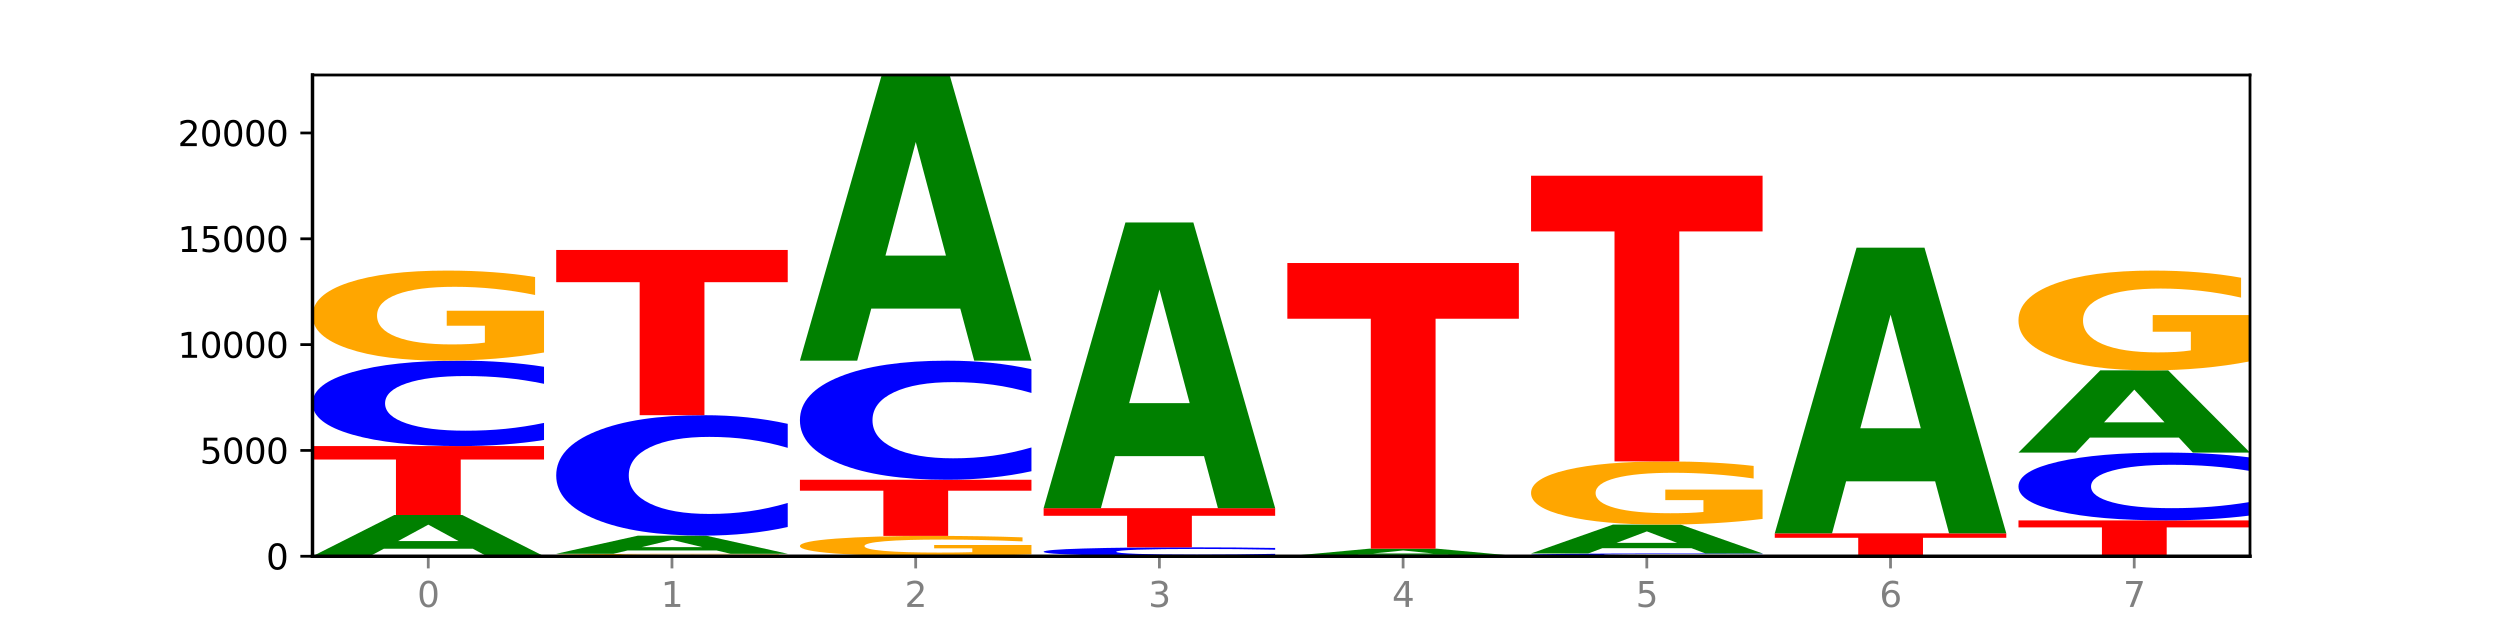
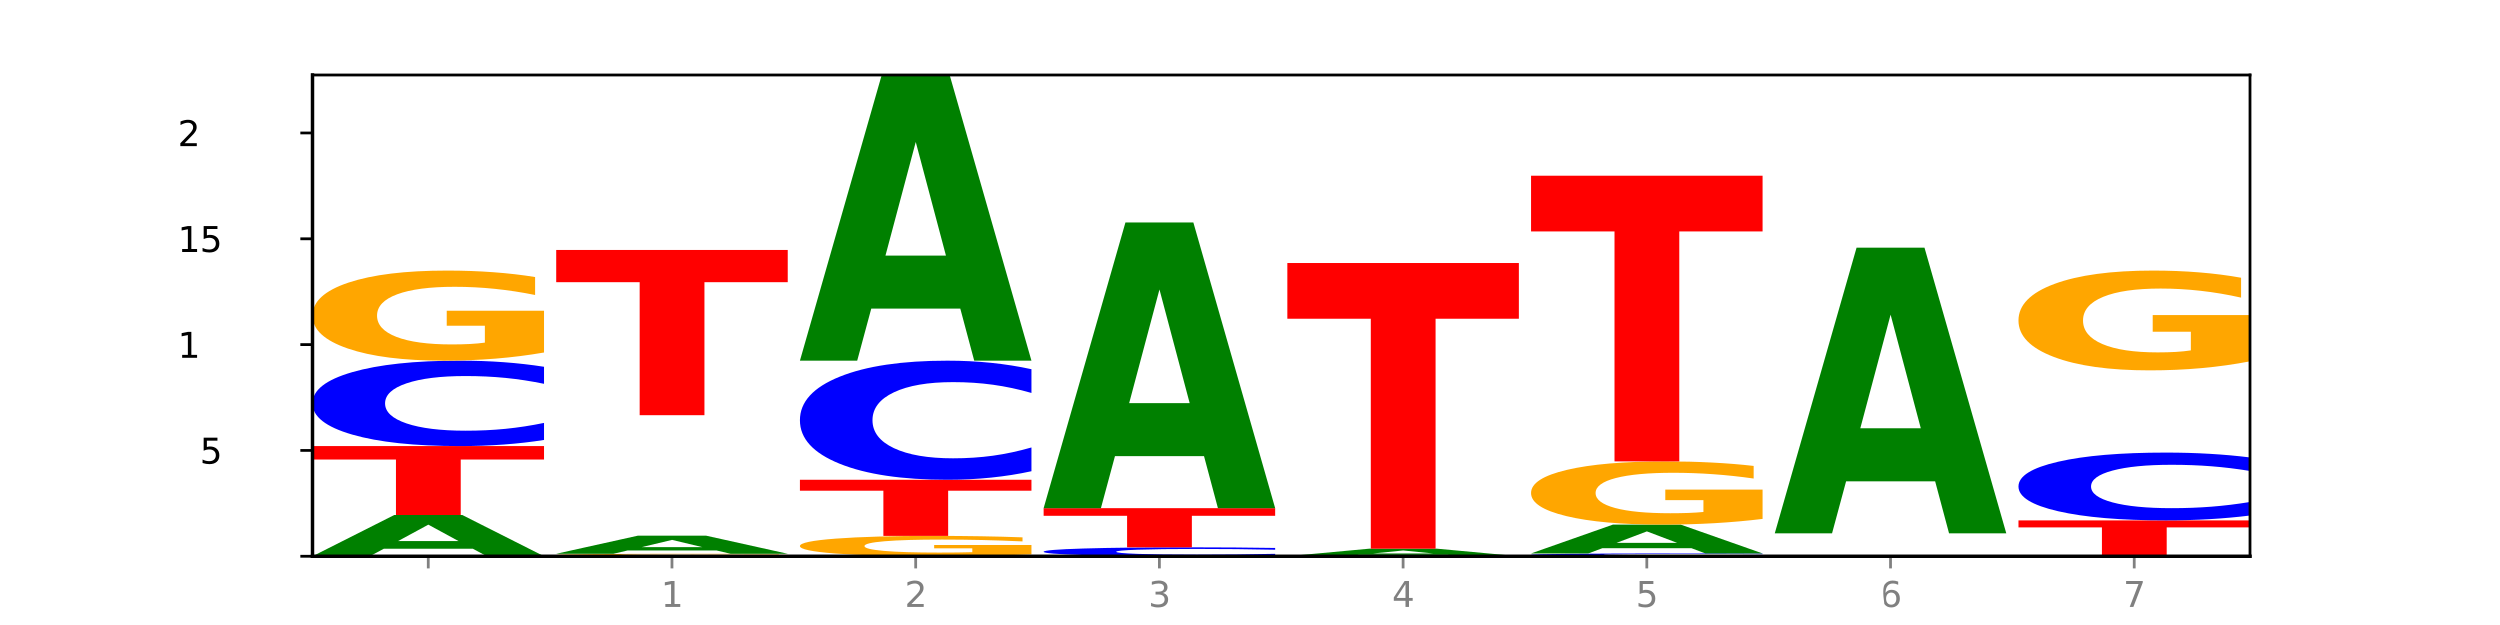
<svg xmlns="http://www.w3.org/2000/svg" xmlns:xlink="http://www.w3.org/1999/xlink" width="720pt" height="180pt" viewBox="0 0 720 180" version="1.1">
  <defs>
    <style type="text/css">*{stroke-linejoin: round; stroke-linecap: butt}</style>
  </defs>
  <g id="figure_1">
    <g id="patch_1">
      <path d="M 0 180  L 720 180  L 720 0  L 0 0  z " style="fill: #ffffff" />
    </g>
    <g id="axes_1">
      <g id="patch_2">
        <path d="M 90 160.2  L 648 160.2  L 648 21.6  L 90 21.6  z " style="fill: #ffffff" />
      </g>
      <g id="line2d_1">
        <path d="M 90 160.2  L 648 160.2  " clip-path="url(#pdb333dfb9f)" style="fill: none; stroke: #000000; stroke-width: 0.5; stroke-linecap: square" />
      </g>
      <g id="patch_3">
        <path d="M 136.189 158.035  L 110.545 158.035  L 106.496 160.2  L 90 160.2  L 113.558 148.314  L 133.121 148.314  L 156.679 160.2  L 140.197 160.2  L 136.189 158.035  z M 114.635 155.829  L 132.058 155.829  L 123.36 151.101  L 114.635 155.829  z " clip-path="url(#pdb333dfb9f)" style="fill: #008000" />
      </g>
      <g id="patch_4">
        <path d="M 90 128.474  L 156.679 128.474  L 156.679 132.344  L 132.69 132.344  L 132.69 148.314  L 114.036 148.314  L 114.036 132.344  L 90 132.344  L 90 128.474  z " clip-path="url(#pdb333dfb9f)" style="fill: #ff0000" />
      </g>
      <g id="patch_5">
        <path d="M 156.679 126.71  Q 151.102 127.585 145.07 128.027  Q 139.039 128.474 132.47 128.474  Q 112.882 128.474 101.441 125.16  Q 90 121.846 90 116.179  Q 90 110.491 101.441 107.182  Q 112.882 103.868 132.47 103.868  Q 139.039 103.868 145.07 104.315  Q 151.102 104.757 156.679 105.631  L 156.679 110.536  Q 151.051 109.378 145.591 108.839  Q 140.131 108.3 134.1 108.3  Q 123.281 108.3 117.082 110.399  Q 110.899 112.493 110.899 116.179  Q 110.899 119.848 117.082 121.948  Q 123.281 124.042 134.1 124.042  Q 140.131 124.042 145.591 123.503  Q 151.051 122.959 156.679 121.8  L 156.679 126.71  z " clip-path="url(#pdb333dfb9f)" style="fill: #0000ff" />
      </g>
      <g id="patch_6">
        <path d="M 156.679 101.521  Q 149.955 102.694 142.722 103.284  Q 135.489 103.868 127.778 103.868  Q 110.353 103.868 100.177 100.374  Q 90 96.88 90 90.905  Q 90 84.86 100.356 81.393  Q 110.727 77.926 128.764 77.926  Q 135.713 77.926 142.079 78.398  Q 148.46 78.864 154.109 79.786  L 154.109 84.957  Q 148.281 83.773 142.513 83.188  Q 136.744 82.599 130.946 82.599  Q 120.216 82.599 114.403 84.753  Q 108.59 86.902 108.59 90.905  Q 108.59 94.87 114.194 97.035  Q 119.798 99.195 130.109 99.195  Q 132.919 99.195 135.325 99.072  Q 137.731 98.943 139.643 98.675  L 139.643 93.82  L 128.66 93.82  L 128.66 89.496  L 156.679 89.496  L 156.679 101.521  z " clip-path="url(#pdb333dfb9f)" style="fill: #ffa600" />
      </g>
      <g id="patch_7">
        <path d="M 226.868 160.135  Q 220.143 160.168 212.91 160.184  Q 205.678 160.2 197.967 160.2  Q 180.542 160.2 170.365 160.104  Q 160.189 160.008 160.189 159.844  Q 160.189 159.677 170.545 159.582  Q 180.916 159.487 198.953 159.487  Q 205.902 159.487 212.268 159.5  Q 218.649 159.513 224.298 159.538  L 224.298 159.68  Q 218.47 159.648 212.701 159.632  Q 206.933 159.615 201.135 159.615  Q 190.405 159.615 184.592 159.675  Q 178.779 159.734 178.779 159.844  Q 178.779 159.953 184.383 160.012  Q 189.987 160.072 200.298 160.072  Q 203.107 160.072 205.513 160.068  Q 207.919 160.065 209.832 160.057  L 209.832 159.924  L 198.848 159.924  L 198.848 159.805  L 226.868 159.805  L 226.868 160.135  z " clip-path="url(#pdb333dfb9f)" style="fill: #ffa600" />
      </g>
      <g id="patch_8">
        <path d="M 206.377 158.535  L 180.734 158.535  L 176.685 159.487  L 160.189 159.487  L 183.747 154.263  L 203.31 154.263  L 226.868 159.487  L 210.386 159.487  L 206.377 158.535  z M 184.824 157.566  L 202.247 157.566  L 193.549 155.488  L 184.824 157.566  z " clip-path="url(#pdb333dfb9f)" style="fill: #008000" />
      </g>
      <g id="patch_9">
-         <path d="M 226.868 151.777  Q 221.29 153.009 215.259 153.633  Q 209.228 154.263 202.659 154.263  Q 183.07 154.263 171.629 149.591  Q 160.189 144.919 160.189 136.93  Q 160.189 128.912 171.629 124.247  Q 183.07 119.575 202.659 119.575  Q 209.228 119.575 215.259 120.206  Q 221.29 120.829 226.868 122.062  L 226.868 128.976  Q 221.24 127.343 215.78 126.583  Q 210.32 125.823 204.289 125.823  Q 193.47 125.823 187.27 128.783  Q 181.088 131.735 181.088 136.93  Q 181.088 142.103 187.27 145.063  Q 193.47 148.015 204.289 148.015  Q 210.32 148.015 215.78 147.255  Q 221.24 146.489 226.868 144.855  L 226.868 151.777  z " clip-path="url(#pdb333dfb9f)" style="fill: #0000ff" />
-       </g>
+         </g>
      <g id="patch_10">
        <path d="M 160.189 71.989  L 226.868 71.989  L 226.868 81.27  L 202.879 81.27  L 202.879 119.575  L 184.224 119.575  L 184.224 81.27  L 160.189 81.27  L 160.189 71.989  z " clip-path="url(#pdb333dfb9f)" style="fill: #ff0000" />
      </g>
      <g id="patch_11">
        <path d="M 297.057 159.669  Q 290.332 159.935 283.099 160.068  Q 275.866 160.2 268.155 160.2  Q 250.731 160.2 240.554 159.41  Q 230.377 158.621 230.377 157.27  Q 230.377 155.904 240.733 155.12  Q 251.104 154.336 269.142 154.336  Q 276.09 154.336 282.457 154.443  Q 288.838 154.548 294.486 154.757  L 294.486 155.926  Q 288.658 155.658 282.89 155.526  Q 277.122 155.393 271.323 155.393  Q 260.594 155.393 254.781 155.879  Q 248.967 156.365 248.967 157.27  Q 248.967 158.166 254.571 158.656  Q 260.175 159.144 270.487 159.144  Q 273.296 159.144 275.702 159.116  Q 278.108 159.087 280.021 159.026  L 280.021 157.929  L 269.037 157.929  L 269.037 156.951  L 297.057 156.951  L 297.057 159.669  z " clip-path="url(#pdb333dfb9f)" style="fill: #ffa600" />
      </g>
      <g id="patch_12">
        <path d="M 230.377 138.172  L 297.057 138.172  L 297.057 141.324  L 273.068 141.324  L 273.068 154.336  L 254.413 154.336  L 254.413 141.324  L 230.377 141.324  L 230.377 138.172  z " clip-path="url(#pdb333dfb9f)" style="fill: #ff0000" />
      </g>
      <g id="patch_13">
        <path d="M 297.057 135.713  Q 291.479 136.932 285.448 137.548  Q 279.417 138.172 272.848 138.172  Q 253.259 138.172 241.818 133.552  Q 230.377 128.933 230.377 121.033  Q 230.377 113.105 241.818 108.493  Q 253.259 103.874 272.848 103.874  Q 279.417 103.874 285.448 104.497  Q 291.479 105.114 297.057 106.332  L 297.057 113.169  Q 291.429 111.554 285.969 110.803  Q 280.509 110.052 274.477 110.052  Q 263.658 110.052 257.459 112.978  Q 251.277 115.897 251.277 121.033  Q 251.277 126.149 257.459 129.075  Q 263.658 131.994 274.477 131.994  Q 280.509 131.994 285.969 131.243  Q 291.429 130.485 297.057 128.869  L 297.057 135.713  z " clip-path="url(#pdb333dfb9f)" style="fill: #0000ff" />
      </g>
      <g id="patch_14">
        <path d="M 276.566 88.886  L 250.922 88.886  L 246.873 103.874  L 230.377 103.874  L 253.935 21.6  L 273.499 21.6  L 297.057 103.874  L 280.574 103.874  L 276.566 88.886  z M 255.012 73.616  L 272.435 73.616  L 263.737 40.89  L 255.012 73.616  z " clip-path="url(#pdb333dfb9f)" style="fill: #008000" />
      </g>
      <g id="patch_15">
        <path d="M 367.245 160.016  Q 361.668 160.107 355.636 160.153  Q 349.605 160.2 343.036 160.2  Q 323.448 160.2 312.007 159.854  Q 300.566 159.507 300.566 158.915  Q 300.566 158.32 312.007 157.974  Q 323.448 157.628 343.036 157.628  Q 349.605 157.628 355.636 157.675  Q 361.668 157.721 367.245 157.812  L 367.245 158.325  Q 361.617 158.204 356.157 158.147  Q 350.697 158.091 344.666 158.091  Q 333.847 158.091 327.648 158.311  Q 321.465 158.529 321.465 158.915  Q 321.465 159.298 327.648 159.518  Q 333.847 159.737 344.666 159.737  Q 350.697 159.737 356.157 159.68  Q 361.617 159.624 367.245 159.502  L 367.245 160.016  z " clip-path="url(#pdb333dfb9f)" style="fill: #0000ff" />
      </g>
      <g id="patch_16">
        <path d="M 300.566 146.352  L 367.245 146.352  L 367.245 148.551  L 343.256 148.551  L 343.256 157.628  L 324.602 157.628  L 324.602 148.551  L 300.566 148.551  L 300.566 146.352  z " clip-path="url(#pdb333dfb9f)" style="fill: #ff0000" />
      </g>
      <g id="patch_17">
        <path d="M 346.755 131.364  L 321.111 131.364  L 317.062 146.352  L 300.566 146.352  L 324.124 64.078  L 343.687 64.078  L 367.245 146.352  L 350.763 146.352  L 346.755 131.364  z M 325.201 116.094  L 342.624 116.094  L 333.926 83.368  L 325.201 116.094  z " clip-path="url(#pdb333dfb9f)" style="fill: #008000" />
      </g>
      <g id="patch_18">
        <path d="M 416.943 159.804  L 391.3 159.804  L 387.251 160.2  L 370.755 160.2  L 394.313 158.024  L 413.876 158.024  L 437.434 160.2  L 420.952 160.2  L 416.943 159.804  z M 395.39 159.4  L 412.813 159.4  L 404.115 158.534  L 395.39 159.4  z " clip-path="url(#pdb333dfb9f)" style="fill: #008000" />
      </g>
      <g id="patch_19">
        <path d="M 370.755 75.75  L 437.434 75.75  L 437.434 91.796  L 413.445 91.796  L 413.445 158.024  L 394.79 158.024  L 394.79 91.796  L 370.755 91.796  L 370.755 75.75  z " clip-path="url(#pdb333dfb9f)" style="fill: #ff0000" />
      </g>
      <g id="patch_20">
        <path d="M 507.623 160.142  Q 502.045 160.171 496.014 160.185  Q 489.983 160.2 483.414 160.2  Q 463.825 160.2 452.384 160.091  Q 440.943 159.982 440.943 159.795  Q 440.943 159.608 452.384 159.499  Q 463.825 159.389 483.414 159.389  Q 489.983 159.389 496.014 159.404  Q 502.045 159.419 507.623 159.447  L 507.623 159.609  Q 501.995 159.571 496.535 159.553  Q 491.075 159.535 485.043 159.535  Q 474.224 159.535 468.025 159.605  Q 461.843 159.674 461.843 159.795  Q 461.843 159.916 468.025 159.985  Q 474.224 160.054 485.043 160.054  Q 491.075 160.054 496.535 160.036  Q 501.995 160.018 507.623 159.98  L 507.623 160.142  z " clip-path="url(#pdb333dfb9f)" style="fill: #0000ff" />
      </g>
      <g id="patch_21">
        <path d="M 487.132 157.878  L 461.488 157.878  L 457.439 159.389  L 440.943 159.389  L 464.501 151.094  L 484.065 151.094  L 507.623 159.389  L 491.14 159.389  L 487.132 157.878  z M 465.578 156.338  L 483.001 156.338  L 474.303 153.039  L 465.578 156.338  z " clip-path="url(#pdb333dfb9f)" style="fill: #008000" />
      </g>
      <g id="patch_22">
        <path d="M 507.623 149.446  Q 500.898 150.27 493.665 150.684  Q 486.432 151.094 478.721 151.094  Q 461.297 151.094 451.12 148.641  Q 440.943 146.188 440.943 141.993  Q 440.943 137.749 451.299 135.315  Q 461.67 132.881 479.708 132.881  Q 486.656 132.881 493.023 133.212  Q 499.404 133.539 505.052 134.187  L 505.052 137.817  Q 499.224 136.986 493.456 136.576  Q 487.688 136.162 481.889 136.162  Q 471.16 136.162 465.347 137.674  Q 459.533 139.183 459.533 141.993  Q 459.533 144.777 465.137 146.297  Q 470.741 147.813 481.053 147.813  Q 483.862 147.813 486.268 147.727  Q 488.674 147.636 490.587 147.448  L 490.587 144.04  L 479.603 144.04  L 479.603 141.004  L 507.623 141.004  L 507.623 149.446  z " clip-path="url(#pdb333dfb9f)" style="fill: #ffa600" />
      </g>
      <g id="patch_23">
        <path d="M 440.943 50.607  L 507.623 50.607  L 507.623 66.653  L 483.634 66.653  L 483.634 132.881  L 464.979 132.881  L 464.979 66.653  L 440.943 66.653  L 440.943 50.607  z " clip-path="url(#pdb333dfb9f)" style="fill: #ff0000" />
      </g>
      <g id="patch_24">
-         <path d="M 511.132 153.605  L 577.811 153.605  L 577.811 154.891  L 553.822 154.891  L 553.822 160.2  L 535.168 160.2  L 535.168 154.891  L 511.132 154.891  L 511.132 153.605  z " clip-path="url(#pdb333dfb9f)" style="fill: #ff0000" />
-       </g>
+         </g>
      <g id="patch_25">
        <path d="M 557.321 138.617  L 531.677 138.617  L 527.628 153.605  L 511.132 153.605  L 534.69 71.331  L 554.253 71.331  L 577.811 153.605  L 561.329 153.605  L 557.321 138.617  z M 535.767 123.347  L 553.19 123.347  L 544.492 90.621  L 535.767 123.347  z " clip-path="url(#pdb333dfb9f)" style="fill: #008000" />
      </g>
      <g id="patch_26">
        <path d="M 581.321 149.869  L 648 149.869  L 648 151.883  L 624.011 151.883  L 624.011 160.2  L 605.356 160.2  L 605.356 151.883  L 581.321 151.883  L 581.321 149.869  z " clip-path="url(#pdb333dfb9f)" style="fill: #ff0000" />
      </g>
      <g id="patch_27">
        <path d="M 648 148.469  Q 642.422 149.163 636.391 149.514  Q 630.36 149.869 623.791 149.869  Q 604.202 149.869 592.762 147.239  Q 581.321 144.61 581.321 140.113  Q 581.321 135.6 592.762 132.975  Q 604.202 130.345 623.791 130.345  Q 630.36 130.345 636.391 130.7  Q 642.422 131.051 648 131.745  L 648 135.637  Q 642.372 134.717 636.912 134.29  Q 631.452 133.862 625.421 133.862  Q 614.602 133.862 608.402 135.528  Q 602.22 137.189 602.22 140.113  Q 602.22 143.025 608.402 144.69  Q 614.602 146.352 625.421 146.352  Q 631.452 146.352 636.912 145.924  Q 642.372 145.493 648 144.573  L 648 148.469  z " clip-path="url(#pdb333dfb9f)" style="fill: #0000ff" />
      </g>
      <g id="patch_28">
-         <path d="M 627.51 126.032  L 601.866 126.032  L 597.817 130.345  L 581.321 130.345  L 604.879 106.665  L 624.442 106.665  L 648 130.345  L 631.518 130.345  L 627.51 126.032  z M 605.956 121.637  L 623.379 121.637  L 614.681 112.217  L 605.956 121.637  z " clip-path="url(#pdb333dfb9f)" style="fill: #008000" />
-       </g>
+         </g>
      <g id="patch_29">
        <path d="M 648 104.065  Q 641.275 105.365 634.042 106.018  Q 626.81 106.665 619.099 106.665  Q 601.674 106.665 591.497 102.795  Q 581.321 98.924 581.321 92.305  Q 581.321 85.608 591.677 81.767  Q 602.048 77.926 620.085 77.926  Q 627.034 77.926 633.4 78.449  Q 639.781 78.965 645.43 79.986  L 645.43 85.715  Q 639.602 84.403 633.833 83.756  Q 628.065 83.103 622.267 83.103  Q 611.537 83.103 605.724 85.489  Q 599.911 87.87 599.911 92.305  Q 599.911 96.698 605.515 99.096  Q 611.119 101.489 621.43 101.489  Q 624.239 101.489 626.645 101.352  Q 629.051 101.21 630.964 100.913  L 630.964 95.534  L 619.98 95.534  L 619.98 90.743  L 648 90.743  L 648 104.065  z " clip-path="url(#pdb333dfb9f)" style="fill: #ffa600" />
      </g>
      <g id="matplotlib.axis_1">
        <g id="xtick_1">
          <g id="line2d_2">
            <defs>
              <path id="m076eddb516" d="M 0 0  L 0 3.5  " style="stroke: #808080; stroke-width: 0.8" />
            </defs>
            <g>
              <use xlink:href="#m076eddb516" x="123.34" y="160.2" style="fill: #808080; stroke: #808080; stroke-width: 0.8" />
            </g>
          </g>
          <g id="text_1">
            <g style="fill: #808080" transform="translate(120.158 174.798) scale(0.1 -0.1)">
              <defs>
-                 <path id="DejaVuSans-30" d="M 2034 4250  Q 1547 4250 1301 3770  Q 1056 3291 1056 2328  Q 1056 1369 1301 889  Q 1547 409 2034 409  Q 2525 409 2770 889  Q 3016 1369 3016 2328  Q 3016 3291 2770 3770  Q 2525 4250 2034 4250  z M 2034 4750  Q 2819 4750 3233 4129  Q 3647 3509 3647 2328  Q 3647 1150 3233 529  Q 2819 -91 2034 -91  Q 1250 -91 836 529  Q 422 1150 422 2328  Q 422 3509 836 4129  Q 1250 4750 2034 4750  z " transform="scale(0.016)" />
-               </defs>
+                 </defs>
              <use xlink:href="#DejaVuSans-30" />
            </g>
          </g>
        </g>
        <g id="xtick_2">
          <g id="line2d_3">
            <g>
              <use xlink:href="#m076eddb516" x="193.528" y="160.2" style="fill: #808080; stroke: #808080; stroke-width: 0.8" />
            </g>
          </g>
          <g id="text_2">
            <g style="fill: #808080" transform="translate(190.347 174.798) scale(0.1 -0.1)">
              <defs>
                <path id="DejaVuSans-31" d="M 794 531  L 1825 531  L 1825 4091  L 703 3866  L 703 4441  L 1819 4666  L 2450 4666  L 2450 531  L 3481 531  L 3481 0  L 794 0  L 794 531  z " transform="scale(0.016)" />
              </defs>
              <use xlink:href="#DejaVuSans-31" />
            </g>
          </g>
        </g>
        <g id="xtick_3">
          <g id="line2d_4">
            <g>
              <use xlink:href="#m076eddb516" x="263.717" y="160.2" style="fill: #808080; stroke: #808080; stroke-width: 0.8" />
            </g>
          </g>
          <g id="text_3">
            <g style="fill: #808080" transform="translate(260.536 174.798) scale(0.1 -0.1)">
              <defs>
                <path id="DejaVuSans-32" d="M 1228 531  L 3431 531  L 3431 0  L 469 0  L 469 531  Q 828 903 1448 1529  Q 2069 2156 2228 2338  Q 2531 2678 2651 2914  Q 2772 3150 2772 3378  Q 2772 3750 2511 3984  Q 2250 4219 1831 4219  Q 1534 4219 1204 4116  Q 875 4013 500 3803  L 500 4441  Q 881 4594 1212 4672  Q 1544 4750 1819 4750  Q 2544 4750 2975 4387  Q 3406 4025 3406 3419  Q 3406 3131 3298 2873  Q 3191 2616 2906 2266  Q 2828 2175 2409 1742  Q 1991 1309 1228 531  z " transform="scale(0.016)" />
              </defs>
              <use xlink:href="#DejaVuSans-32" />
            </g>
          </g>
        </g>
        <g id="xtick_4">
          <g id="line2d_5">
            <g>
              <use xlink:href="#m076eddb516" x="333.906" y="160.2" style="fill: #808080; stroke: #808080; stroke-width: 0.8" />
            </g>
          </g>
          <g id="text_4">
            <g style="fill: #808080" transform="translate(330.724 174.798) scale(0.1 -0.1)">
              <defs>
                <path id="DejaVuSans-33" d="M 2597 2516  Q 3050 2419 3304 2112  Q 3559 1806 3559 1356  Q 3559 666 3084 287  Q 2609 -91 1734 -91  Q 1441 -91 1130 -33  Q 819 25 488 141  L 488 750  Q 750 597 1062 519  Q 1375 441 1716 441  Q 2309 441 2620 675  Q 2931 909 2931 1356  Q 2931 1769 2642 2001  Q 2353 2234 1838 2234  L 1294 2234  L 1294 2753  L 1863 2753  Q 2328 2753 2575 2939  Q 2822 3125 2822 3475  Q 2822 3834 2567 4026  Q 2313 4219 1838 4219  Q 1578 4219 1281 4162  Q 984 4106 628 3988  L 628 4550  Q 988 4650 1302 4700  Q 1616 4750 1894 4750  Q 2613 4750 3031 4423  Q 3450 4097 3450 3541  Q 3450 3153 3228 2886  Q 3006 2619 2597 2516  z " transform="scale(0.016)" />
              </defs>
              <use xlink:href="#DejaVuSans-33" />
            </g>
          </g>
        </g>
        <g id="xtick_5">
          <g id="line2d_6">
            <g>
              <use xlink:href="#m076eddb516" x="404.094" y="160.2" style="fill: #808080; stroke: #808080; stroke-width: 0.8" />
            </g>
          </g>
          <g id="text_5">
            <g style="fill: #808080" transform="translate(400.913 174.798) scale(0.1 -0.1)">
              <defs>
                <path id="DejaVuSans-34" d="M 2419 4116  L 825 1625  L 2419 1625  L 2419 4116  z M 2253 4666  L 3047 4666  L 3047 1625  L 3713 1625  L 3713 1100  L 3047 1100  L 3047 0  L 2419 0  L 2419 1100  L 313 1100  L 313 1709  L 2253 4666  z " transform="scale(0.016)" />
              </defs>
              <use xlink:href="#DejaVuSans-34" />
            </g>
          </g>
        </g>
        <g id="xtick_6">
          <g id="line2d_7">
            <g>
              <use xlink:href="#m076eddb516" x="474.283" y="160.2" style="fill: #808080; stroke: #808080; stroke-width: 0.8" />
            </g>
          </g>
          <g id="text_6">
            <g style="fill: #808080" transform="translate(471.102 174.798) scale(0.1 -0.1)">
              <defs>
                <path id="DejaVuSans-35" d="M 691 4666  L 3169 4666  L 3169 4134  L 1269 4134  L 1269 2991  Q 1406 3038 1543 3061  Q 1681 3084 1819 3084  Q 2600 3084 3056 2656  Q 3513 2228 3513 1497  Q 3513 744 3044 326  Q 2575 -91 1722 -91  Q 1428 -91 1123 -41  Q 819 9 494 109  L 494 744  Q 775 591 1075 516  Q 1375 441 1709 441  Q 2250 441 2565 725  Q 2881 1009 2881 1497  Q 2881 1984 2565 2268  Q 2250 2553 1709 2553  Q 1456 2553 1204 2497  Q 953 2441 691 2322  L 691 4666  z " transform="scale(0.016)" />
              </defs>
              <use xlink:href="#DejaVuSans-35" />
            </g>
          </g>
        </g>
        <g id="xtick_7">
          <g id="line2d_8">
            <g>
              <use xlink:href="#m076eddb516" x="544.472" y="160.2" style="fill: #808080; stroke: #808080; stroke-width: 0.8" />
            </g>
          </g>
          <g id="text_7">
            <g style="fill: #808080" transform="translate(541.29 174.798) scale(0.1 -0.1)">
              <defs>
-                 <path id="DejaVuSans-36" d="M 2113 2584  Q 1688 2584 1439 2293  Q 1191 2003 1191 1497  Q 1191 994 1439 701  Q 1688 409 2113 409  Q 2538 409 2786 701  Q 3034 994 3034 1497  Q 3034 2003 2786 2293  Q 2538 2584 2113 2584  z M 3366 4563  L 3366 3988  Q 3128 4100 2886 4159  Q 2644 4219 2406 4219  Q 1781 4219 1451 3797  Q 1122 3375 1075 2522  Q 1259 2794 1537 2939  Q 1816 3084 2150 3084  Q 2853 3084 3261 2657  Q 3669 2231 3669 1497  Q 3669 778 3244 343  Q 2819 -91 2113 -91  Q 1303 -91 875 529  Q 447 1150 447 2328  Q 447 3434 972 4092  Q 1497 4750 2381 4750  Q 2619 4750 2861 4703  Q 3103 4656 3366 4563  z " transform="scale(0.016)" />
+                 <path id="DejaVuSans-36" d="M 2113 2584  Q 1688 2584 1439 2293  Q 1191 2003 1191 1497  Q 1191 994 1439 701  Q 1688 409 2113 409  Q 2538 409 2786 701  Q 3034 994 3034 1497  Q 3034 2003 2786 2293  Q 2538 2584 2113 2584  z M 3366 4563  L 3366 3988  Q 3128 4100 2886 4159  Q 2644 4219 2406 4219  Q 1781 4219 1451 3797  Q 1122 3375 1075 2522  Q 1259 2794 1537 2939  Q 1816 3084 2150 3084  Q 2853 3084 3261 2657  Q 3669 2231 3669 1497  Q 3669 778 3244 343  Q 2819 -91 2113 -91  Q 1303 -91 875 529  Q 447 3434 972 4092  Q 1497 4750 2381 4750  Q 2619 4750 2861 4703  Q 3103 4656 3366 4563  z " transform="scale(0.016)" />
              </defs>
              <use xlink:href="#DejaVuSans-36" />
            </g>
          </g>
        </g>
        <g id="xtick_8">
          <g id="line2d_9">
            <g>
              <use xlink:href="#m076eddb516" x="614.66" y="160.2" style="fill: #808080; stroke: #808080; stroke-width: 0.8" />
            </g>
          </g>
          <g id="text_8">
            <g style="fill: #808080" transform="translate(611.479 174.798) scale(0.1 -0.1)">
              <defs>
                <path id="DejaVuSans-37" d="M 525 4666  L 3525 4666  L 3525 4397  L 1831 0  L 1172 0  L 2766 4134  L 525 4134  L 525 4666  z " transform="scale(0.016)" />
              </defs>
              <use xlink:href="#DejaVuSans-37" />
            </g>
          </g>
        </g>
      </g>
      <g id="matplotlib.axis_2">
        <g id="ytick_1">
          <g id="line2d_10">
            <defs>
              <path id="mfde89b5e17" d="M 0 0  L -3.5 0  " style="stroke: #000000; stroke-width: 0.8" />
            </defs>
            <g>
              <use xlink:href="#mfde89b5e17" x="90" y="160.2" style="stroke: #000000; stroke-width: 0.8" />
            </g>
          </g>
          <g id="text_9">
            <g transform="translate(76.638 163.999) scale(0.1 -0.1)">
              <use xlink:href="#DejaVuSans-30" />
            </g>
          </g>
        </g>
        <g id="ytick_2">
          <g id="line2d_11">
            <g>
              <use xlink:href="#mfde89b5e17" x="90" y="129.724" style="stroke: #000000; stroke-width: 0.8" />
            </g>
          </g>
          <g id="text_10">
            <g transform="translate(57.55 133.523) scale(0.1 -0.1)">
              <use xlink:href="#DejaVuSans-35" />
              <use xlink:href="#DejaVuSans-30" x="63.623" />
              <use xlink:href="#DejaVuSans-30" x="127.246" />
              <use xlink:href="#DejaVuSans-30" x="190.869" />
            </g>
          </g>
        </g>
        <g id="ytick_3">
          <g id="line2d_12">
            <g>
              <use xlink:href="#mfde89b5e17" x="90" y="99.247" style="stroke: #000000; stroke-width: 0.8" />
            </g>
          </g>
          <g id="text_11">
            <g transform="translate(51.188 103.047) scale(0.1 -0.1)">
              <use xlink:href="#DejaVuSans-31" />
              <use xlink:href="#DejaVuSans-30" x="63.623" />
              <use xlink:href="#DejaVuSans-30" x="127.246" />
              <use xlink:href="#DejaVuSans-30" x="190.869" />
              <use xlink:href="#DejaVuSans-30" x="254.492" />
            </g>
          </g>
        </g>
        <g id="ytick_4">
          <g id="line2d_13">
            <g>
              <use xlink:href="#mfde89b5e17" x="90" y="68.771" style="stroke: #000000; stroke-width: 0.8" />
            </g>
          </g>
          <g id="text_12">
            <g transform="translate(51.188 72.57) scale(0.1 -0.1)">
              <use xlink:href="#DejaVuSans-31" />
              <use xlink:href="#DejaVuSans-35" x="63.623" />
              <use xlink:href="#DejaVuSans-30" x="127.246" />
              <use xlink:href="#DejaVuSans-30" x="190.869" />
              <use xlink:href="#DejaVuSans-30" x="254.492" />
            </g>
          </g>
        </g>
        <g id="ytick_5">
          <g id="line2d_14">
            <g>
              <use xlink:href="#mfde89b5e17" x="90" y="38.295" style="stroke: #000000; stroke-width: 0.8" />
            </g>
          </g>
          <g id="text_13">
            <g transform="translate(51.188 42.094) scale(0.1 -0.1)">
              <use xlink:href="#DejaVuSans-32" />
              <use xlink:href="#DejaVuSans-30" x="63.623" />
              <use xlink:href="#DejaVuSans-30" x="127.246" />
              <use xlink:href="#DejaVuSans-30" x="190.869" />
              <use xlink:href="#DejaVuSans-30" x="254.492" />
            </g>
          </g>
        </g>
      </g>
      <g id="patch_30">
        <path d="M 90 160.2  L 90 21.6  " style="fill: none; stroke: #000000; stroke-linejoin: miter; stroke-linecap: square" />
      </g>
      <g id="patch_31">
        <path d="M 648 160.2  L 648 21.6  " style="fill: none; stroke: #000000; stroke-width: 0.8; stroke-linejoin: miter; stroke-linecap: square" />
      </g>
      <g id="patch_32">
        <path d="M 90 160.2  L 648 160.2  " style="fill: none; stroke: #000000; stroke-linejoin: miter; stroke-linecap: square" />
      </g>
      <g id="patch_33">
        <path d="M 90 21.6  L 648 21.6  " style="fill: none; stroke: #000000; stroke-width: 0.8; stroke-linejoin: miter; stroke-linecap: square" />
      </g>
    </g>
  </g>
  <defs>
    <clipPath id="pdb333dfb9f">
      <rect x="90" y="21.6" width="558" height="138.6" />
    </clipPath>
  </defs>
</svg>